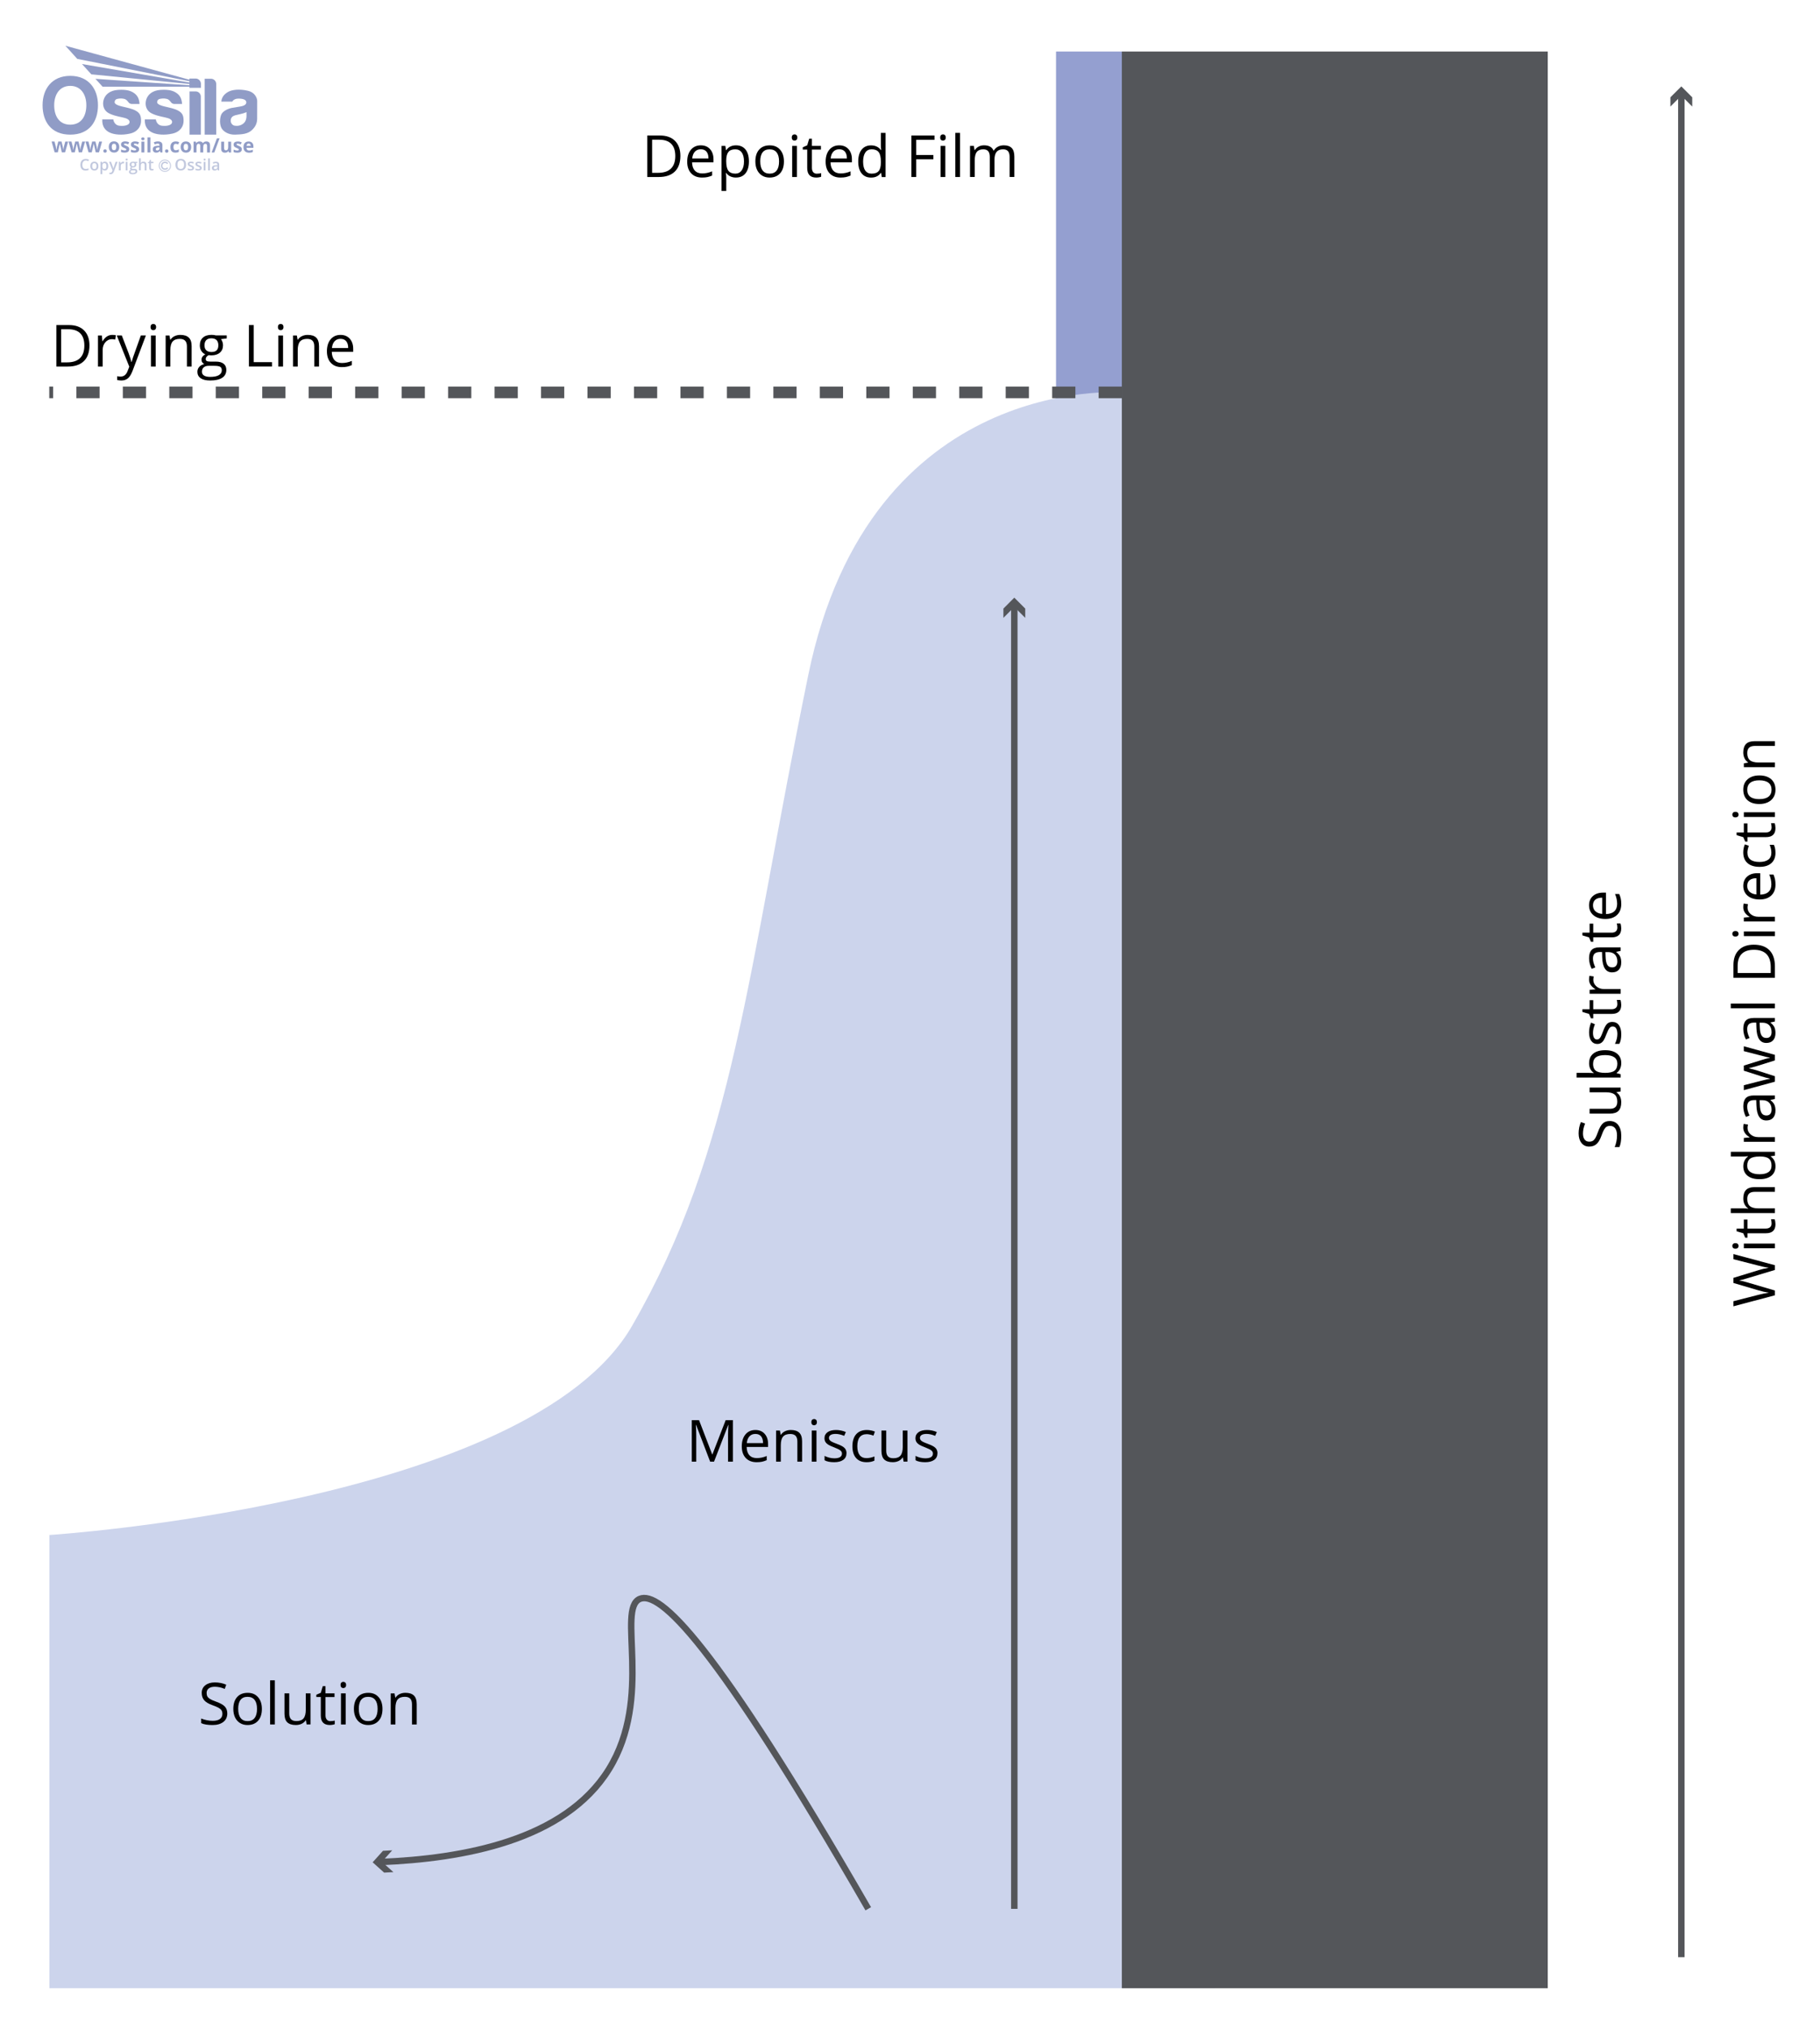
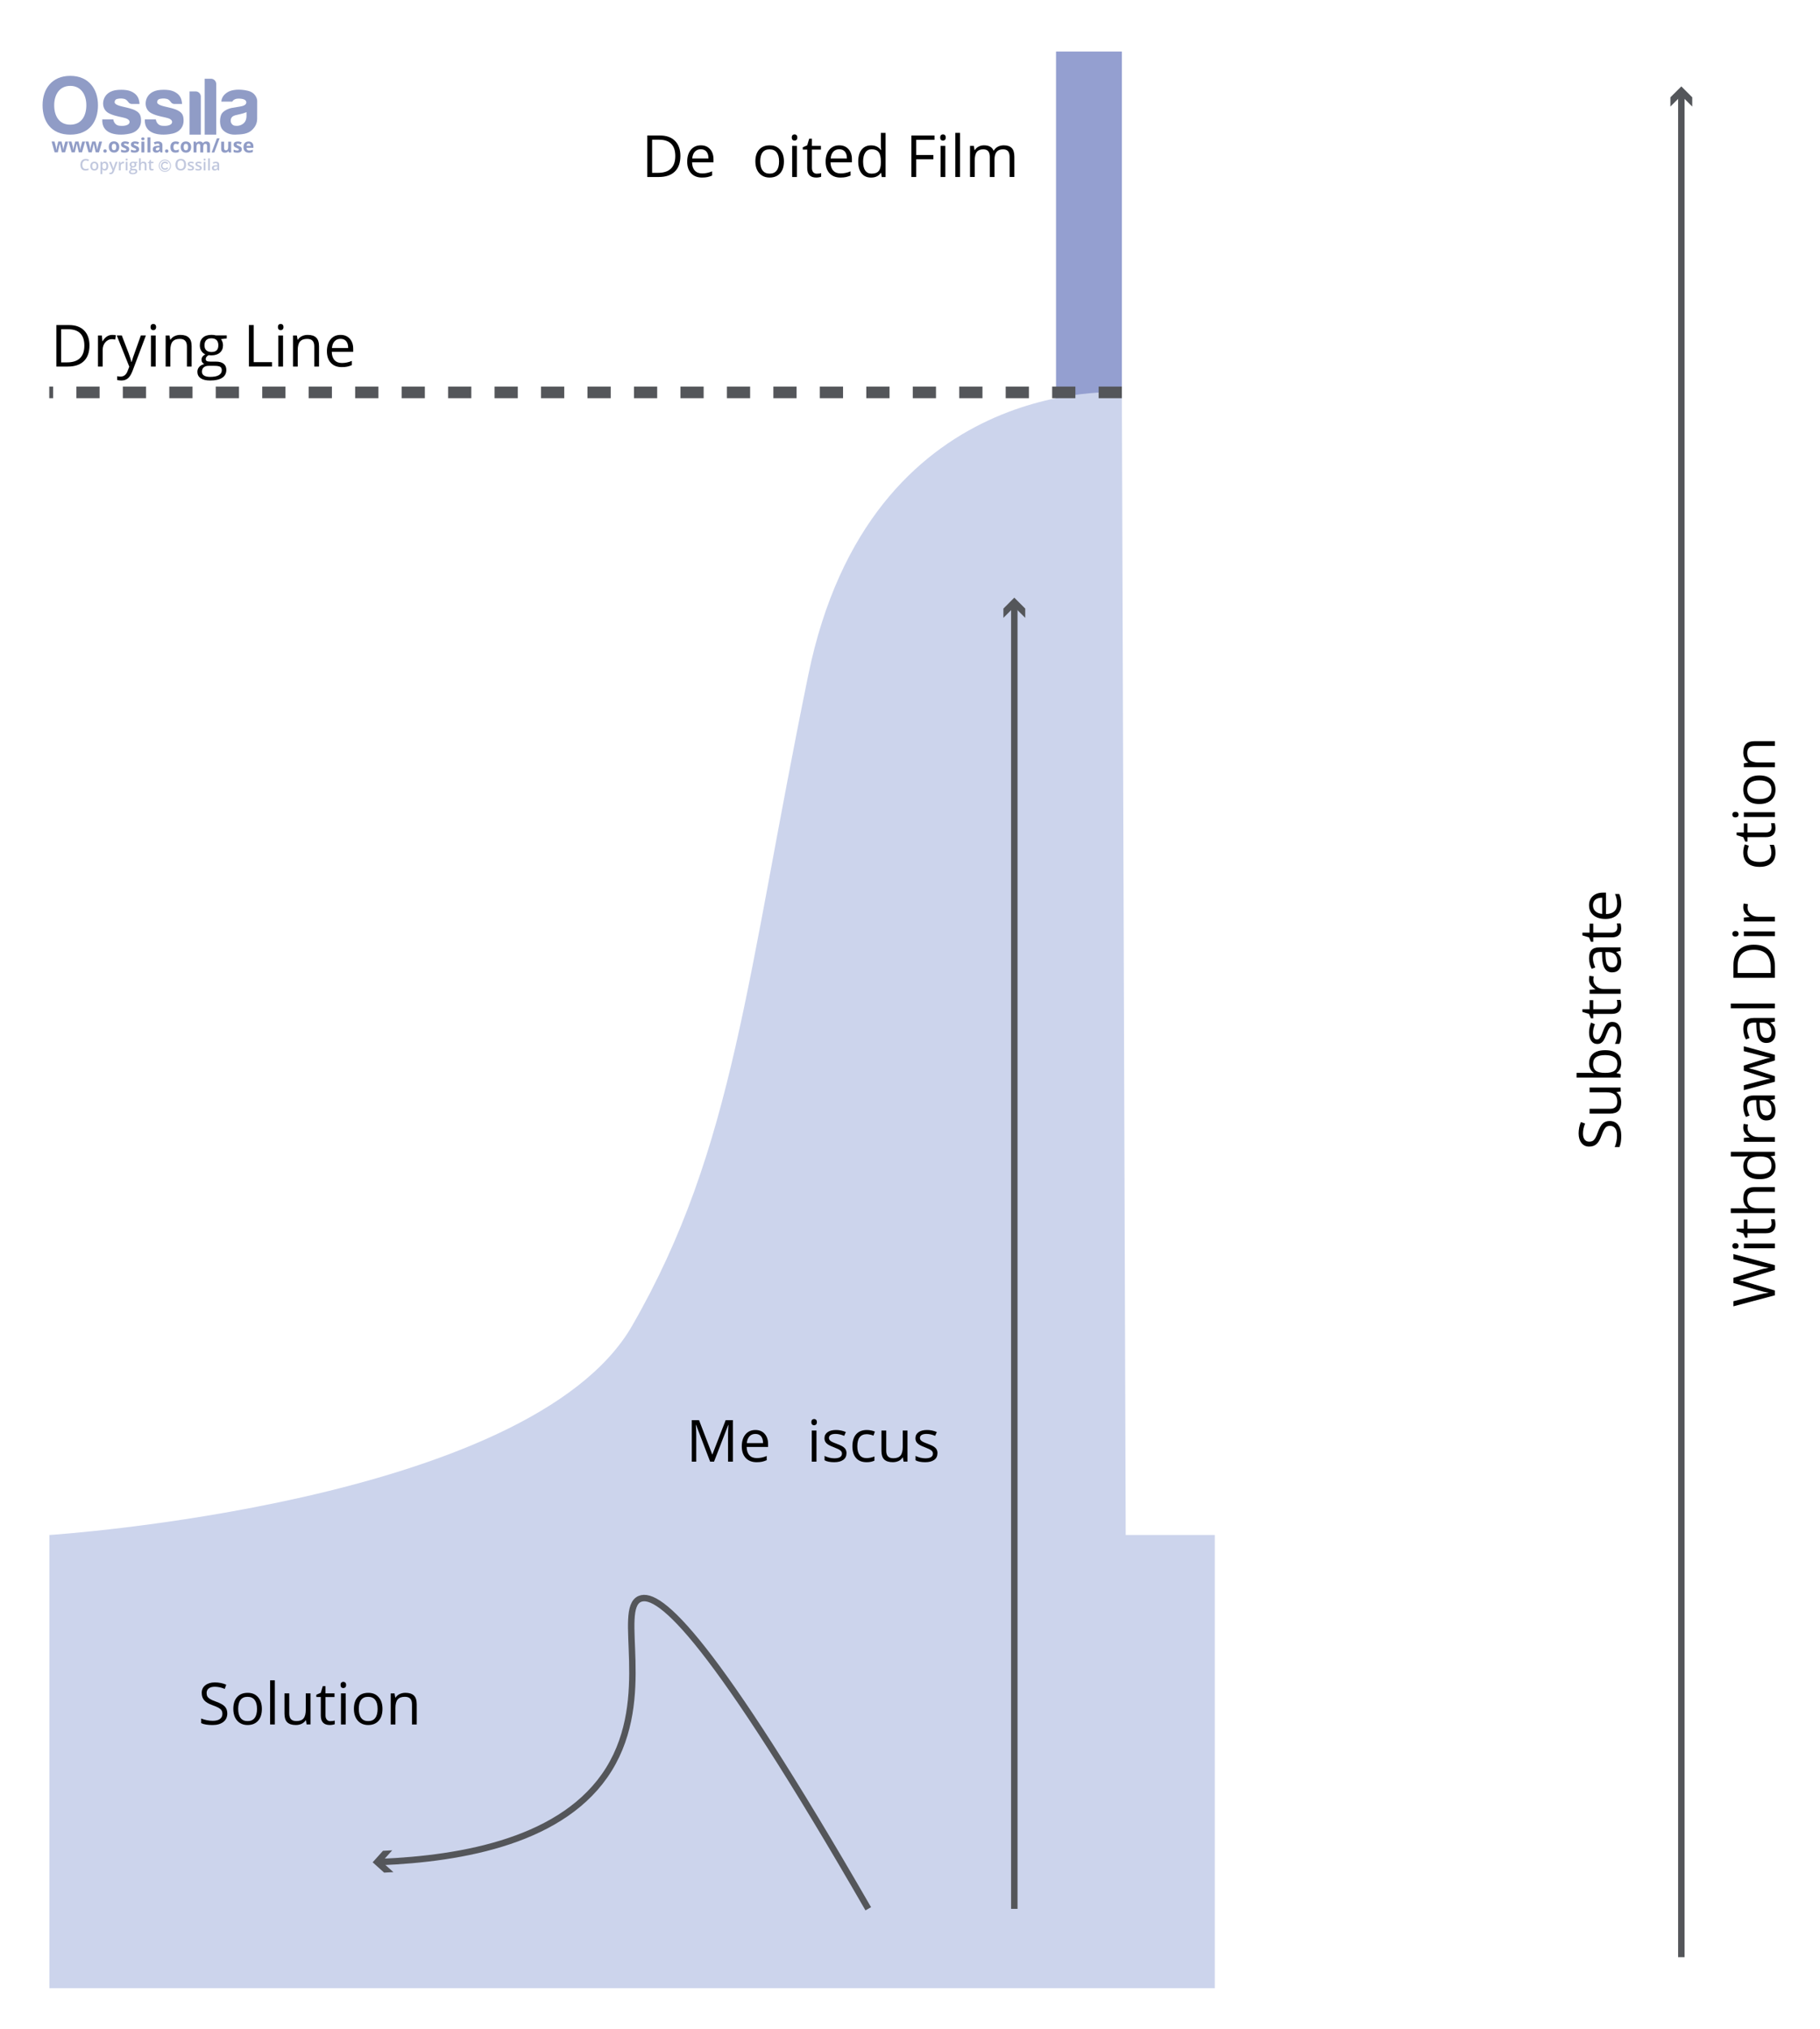
<svg xmlns="http://www.w3.org/2000/svg" viewBox="0 0 848 945">
  <defs>
    <style>
      .cls-1 {
        stroke: #c1c8de;
        stroke-width: .4px;
      }

      .cls-1, .cls-2, .cls-3 {
        fill: none;
      }

      .cls-4 {
        clip-path: url(#clippath-2);
      }

      .cls-5, .cls-2, .cls-6, .cls-7, .cls-8, .cls-9, .cls-10 {
        stroke-width: 0px;
      }

      .cls-6 {
        fill: #949fd0;
      }

      .cls-7 {
        fill: #54565a;
      }

      .cls-3 {
        stroke: #54565a;
        stroke-miterlimit: 10;
        stroke-width: 3px;
      }

      .cls-11 {
        clip-path: url(#clippath-1);
      }

      .cls-8 {
        fill: #ccd4ec;
      }

      .cls-12 {
        clip-path: url(#clippath);
      }

      .cls-9 {
        fill: #c1c8de;
      }

      .cls-10 {
        fill: #909cc6;
      }
    </style>
    <clipPath id="clippath">
      <rect height="59.84" width="100" y="21.3" x="19.83" class="cls-2" />
    </clipPath>
    <clipPath id="clippath-1">
-       <path d="m35.99,27.42l52.26,10.41v.6l-50.05-8.61,4.36,4.8,45.69,4.5v.59c-14.65-1.01-29.14-1.99-43.79-3l3.35,3.68c13.52,0,26.92,0,40.44,0v.51h5.38v-1.79c0-1.39-1.11-2.53-2.47-2.53h-2.91v.56l-57.79-15.84,5.53,6.12Z" class="cls-2" />
-     </clipPath>
+       </clipPath>
    <clipPath id="clippath-2">
      <rect height="59.84" width="100" y="21.3" x="19.83" class="cls-2" />
    </clipPath>
  </defs>
  <g data-name="Layer 7" id="Layer_7">
    <g>
      <g class="cls-12">
        <circle r="2.65" cy="77.18" cx="76.82" class="cls-1" />
        <path d="m77.69,75.45c-.27-.13-.54-.19-.83-.19-.34,0-.65.09-.95.26-.29.17-.52.4-.67.69-.16.28-.24.61-.24.97,0,.57.17,1.03.52,1.39s.79.54,1.33.54c.29,0,.55-.05.78-.15s.47-.29.73-.55l-.45-.49c-.19.2-.37.34-.53.41-.16.08-.33.11-.53.11-.23,0-.43-.05-.61-.16-.19-.11-.33-.26-.43-.45s-.15-.41-.15-.65c0-.35.11-.65.34-.89.23-.24.51-.36.84-.36.39,0,.75.18,1.06.53l.46-.47c-.19-.24-.42-.42-.69-.55" class="cls-9" />
        <path d="m114.84,54.26c0,.67-.19,2.26-1.42,3.25-1.23.99-2.6,1.23-3.94,1.05-1.33-.17-2.02-1.36-1.98-2.43.04-1.06.5-1.99,2.13-2.44,1.63-.44,3.51-.67,5.22-1.46v2.02Zm.5-12.02c-3.99-.91-7.2-.39-8.8.43s-3.27,2.3-3.42,4.67h5.11s.57-1.37,2.75-1.41c2.18-.04,3.52.47,3.75,1.44.23.97-.58,1.72-1.92,2.05-1.33.33-3.46.56-4.95.87-1.49.31-4.18,1.43-4.84,3.23-.66,1.8-.68,4.24.06,5.9.74,1.66,3.19,3.39,6.44,3.29,3.25-.1,5.86-.31,7.78-2.05,1.92-1.74,2.52-3.56,2.52-5.44s.02-7.6.02-8.24-.5-3.83-4.49-4.74" class="cls-10" />
      </g>
      <g class="cls-11">
        <rect height="19.6" width="63.17" y="21.3" x="30.46" class="cls-10" />
      </g>
      <g class="cls-4">
        <path d="m98.28,36.67h-2.91v26.04h5.38v-23.57c0-1.36-1.11-2.47-2.47-2.47" class="cls-10" />
        <path d="m91.15,42.57h-2.84v20.14h5.26v-17.72c0-1.33-1.09-2.42-2.42-2.42" class="cls-10" />
        <path d="m83.27,51.67c-1.82-1.1-4.06-1.45-6.73-2.11-2.67-.66-3.31-1.34-3.32-1.98,0-.64.37-1.3,1.13-1.49.76-.19,1.99-.35,3.27-.06,1.28.29,1.94,1.53,2.26,1.84.31.31.88.54,1.27.54h3.68c-.13-2.19-.81-3.8-2.4-4.96-1.59-1.16-3.54-1.82-7.53-1.59-3.99.23-6.11,2.28-6.79,4.62-.68,2.34.04,4.74,1.92,5.96,1.88,1.22,4.99,1.84,6.89,2.24,1.9.41,3.37,1,3.27,2.26-.1,1.27-2.23,1.93-4.78,1.61-2.54-.32-2.8-2.93-2.8-2.93h-5.13c-.17,3.35,1.43,5.17,3.5,6.13,2.07.97,5.61,1.32,9.36.48,3.75-.83,5.19-3.5,5.2-5.86.02-2.36-.46-3.62-2.28-4.72" class="cls-10" />
        <path d="m63.45,51.67c-1.82-1.1-4.06-1.45-6.73-2.11-2.67-.66-3.31-1.34-3.32-1.98,0-.64.37-1.3,1.13-1.49.76-.19,1.99-.35,3.27-.06,1.28.29,1.94,1.53,2.26,1.84.31.31.88.54,1.27.54h3.68c-.13-2.19-.81-3.8-2.4-4.96-1.59-1.16-3.54-1.82-7.53-1.59-3.99.23-6.11,2.28-6.79,4.62-.68,2.34.04,4.74,1.92,5.96,1.88,1.22,4.99,1.84,6.89,2.24,1.9.41,3.37,1,3.27,2.26-.1,1.27-2.23,1.93-4.78,1.61-2.54-.32-2.8-2.93-2.8-2.93h-5.13c-.17,3.35,1.43,5.17,3.5,6.13,2.07.97,5.61,1.32,9.36.48,3.75-.83,5.19-3.5,5.2-5.86.02-2.36-.46-3.62-2.28-4.72" class="cls-10" />
        <path d="m32.73,58.07c-5.19,0-7.48-4.06-7.48-9.05s2.52-9.02,7.49-9.02,7.49,4.04,7.49,9.02-2.31,9.05-7.5,9.05m.01-22.74c-8.56,0-12.91,6.12-12.91,13.67s3.94,13.71,12.89,13.71,12.93-6.16,12.93-13.71-4.35-13.67-12.91-13.67" class="cls-10" />
        <path d="m117.03,71.05c.27-.06.53-.15.77-.27v-1.06c-.29.14-.58.24-.85.3-.27.06-.56.09-.86.09-.39,0-.69-.11-.91-.33-.22-.22-.33-.52-.35-.92h3.25v-.67c0-.72-.2-1.28-.6-1.68-.4-.41-.95-.61-1.66-.61s-1.33.23-1.75.69c-.42.46-.63,1.11-.63,1.96s.23,1.46.69,1.9c.46.45,1.09.67,1.9.67.39,0,.73-.03,1-.09m-.5-3.88c.17.19.26.45.27.79h-1.93c.02-.34.12-.6.28-.79.17-.18.39-.28.69-.28s.52.09.69.28m-3.98,1.74c-.09-.18-.22-.34-.41-.48-.18-.14-.47-.29-.87-.45-.44-.18-.73-.31-.86-.4-.13-.09-.2-.2-.2-.32,0-.22.2-.33.61-.33.23,0,.45.04.67.1.22.07.46.16.71.27l.41-.99c-.57-.26-1.16-.4-1.77-.4s-1.13.12-1.48.37c-.35.25-.52.59-.52,1.04,0,.26.04.48.12.66.08.18.21.34.4.48.18.14.47.29.85.45.27.11.49.21.65.3.16.09.28.16.34.23.07.07.1.16.1.26,0,.29-.25.43-.75.43-.24,0-.53-.04-.85-.12s-.61-.18-.86-.3v1.14c.23.1.47.17.73.22s.57.07.94.07c.72,0,1.25-.14,1.61-.41.36-.27.54-.66.54-1.18,0-.25-.04-.46-.13-.65m-4.83,2.14v-5.04h-1.38v2.37c0,.6-.09,1.02-.26,1.28-.17.26-.45.39-.83.39-.28,0-.49-.09-.62-.27-.13-.18-.19-.45-.19-.82v-2.95h-1.38v3.29c0,.6.15,1.05.45,1.37.3.32.75.48,1.34.48.35,0,.65-.06.92-.19.27-.13.48-.31.63-.54h.07l.18.64h1.06Zm-6.64-6.59l-2.46,6.59h1.25l2.46-6.59h-1.25Zm-6.35,4.06c0-.52.08-.91.25-1.15.17-.24.42-.36.76-.36.26,0,.45.09.57.27.12.18.18.46.18.82v2.95h1.38v-3.29c0-.65-.15-1.12-.44-1.41-.29-.29-.73-.44-1.3-.44-.33,0-.63.06-.89.19-.26.13-.46.31-.6.55h-.12c-.27-.49-.78-.74-1.53-.74-.33,0-.62.07-.88.2-.26.13-.45.31-.59.54h-.08l-.19-.65h-1.05v5.04h1.37v-2.37c0-.59.08-1.02.24-1.28.16-.26.41-.39.77-.39.26,0,.45.09.57.27.12.18.18.46.18.82v2.95h1.38v-2.53Zm-5.94-1.38c-.2-.39-.48-.7-.85-.91-.37-.21-.8-.32-1.28-.32-.78,0-1.38.23-1.81.69-.43.46-.65,1.1-.65,1.92,0,.53.1.99.3,1.39.2.4.48.7.85.91.37.21.8.32,1.28.32.77,0,1.38-.23,1.81-.69s.65-1.11.65-1.93c0-.53-.1-.99-.3-1.38m-2.95.26c.16-.25.43-.37.79-.37s.64.12.8.37c.16.25.24.62.24,1.12s-.08.88-.24,1.13c-.16.25-.43.38-.79.38s-.64-.13-.8-.38c-.16-.26-.25-.63-.25-1.13s.08-.88.24-1.13m-3.18,3.66c.23-.05.45-.15.67-.29v-1.18c-.23.15-.45.26-.68.33-.23.07-.47.11-.74.11-.72,0-1.07-.49-1.07-1.48s.36-1.52,1.07-1.52c.19,0,.37.03.56.08.19.06.39.13.6.21l.41-1.06c-.46-.23-.99-.34-1.57-.34-.8,0-1.41.23-1.84.68-.43.45-.64,1.11-.64,1.96,0,1.72.78,2.58,2.35,2.58.35,0,.63-.03.86-.08m-5.52-.09c.14.13.33.2.59.2s.44-.07.58-.2c.14-.14.21-.32.21-.56s-.07-.44-.21-.57c-.14-.13-.33-.2-.58-.2s-.45.06-.59.19c-.14.13-.2.32-.2.57s.07.43.21.57m-2.79-1.84c0,.3-.1.55-.29.73-.19.18-.45.27-.76.27-.45,0-.67-.19-.67-.58,0-.27.1-.47.29-.6.2-.13.49-.2.89-.22l.53-.02v.41Zm1.37,1.92v-3.36c0-.6-.18-1.05-.54-1.34-.36-.29-.88-.44-1.56-.44s-1.35.15-1.93.46l.46.93c.54-.24,1.02-.37,1.42-.37.52,0,.78.26.78.77v.22l-.87.03c-.76.03-1.32.17-1.69.42-.37.25-.56.65-.56,1.18s.14.91.42,1.18c.28.28.66.41,1.14.41.39,0,.71-.06.96-.17.25-.11.48-.32.72-.61h.04l.27.69h.96Zm-5.6-7.02h-1.38v7.02h1.38v-7.02Zm-2.81,1.98h-1.38v5.04h1.38v-5.04Zm-.69-.63c.25,0,.44-.06.56-.18.13-.12.19-.29.19-.5,0-.45-.25-.67-.75-.67s-.75.22-.75.67.25.68.75.68m-1.89,3.53c-.09-.18-.22-.34-.41-.48-.18-.14-.47-.29-.87-.45-.44-.18-.73-.31-.86-.4-.13-.09-.2-.2-.2-.32,0-.22.2-.33.61-.33.23,0,.45.04.67.1.22.07.46.16.71.27l.42-.99c-.57-.26-1.17-.4-1.77-.4-.64,0-1.13.12-1.48.37-.35.25-.52.59-.52,1.04,0,.26.04.48.12.66.08.18.21.34.4.48.18.14.47.29.85.45.27.11.49.21.65.3.16.09.28.16.34.23.07.07.1.16.1.26,0,.29-.25.43-.75.43-.24,0-.53-.04-.85-.12-.32-.08-.61-.18-.86-.3v1.14c.23.1.47.17.73.22s.57.07.94.07c.72,0,1.25-.14,1.61-.41.36-.27.54-.66.54-1.18,0-.25-.04-.46-.13-.65m-4.59,0c-.09-.18-.22-.34-.41-.48-.18-.14-.47-.29-.87-.45-.44-.18-.73-.31-.86-.4-.13-.09-.2-.2-.2-.32,0-.22.2-.33.61-.33.23,0,.45.04.67.1.22.07.46.16.71.27l.41-.99c-.57-.26-1.17-.4-1.77-.4-.64,0-1.13.12-1.48.37-.35.25-.52.59-.52,1.04,0,.26.04.48.12.66.08.18.22.34.4.48.18.14.47.29.86.45.27.11.49.21.65.3.16.09.28.16.34.23.07.07.1.16.1.26,0,.29-.25.43-.75.43-.24,0-.53-.04-.85-.12-.32-.08-.61-.18-.86-.3v1.14c.23.1.47.17.73.22.26.05.57.07.94.07.72,0,1.25-.14,1.61-.41.36-.27.54-.66.54-1.18,0-.25-.04-.46-.13-.65m-4.82-1.77c-.2-.39-.48-.7-.85-.91-.37-.21-.8-.32-1.28-.32-.78,0-1.38.23-1.81.69-.43.46-.64,1.1-.64,1.92,0,.53.1.99.3,1.39s.48.7.85.91c.37.21.8.32,1.28.32.77,0,1.38-.23,1.81-.69.43-.46.65-1.11.65-1.93,0-.53-.1-.99-.3-1.38m-2.95.26c.16-.25.43-.37.79-.37s.64.12.8.37c.16.25.24.62.24,1.12s-.08.88-.24,1.13c-.16.25-.42.38-.79.38s-.64-.13-.8-.38c-.16-.26-.25-.63-.25-1.13s.08-.88.24-1.13m-3.95,3.58c.14.13.33.2.59.2s.44-.07.58-.2c.14-.14.21-.32.21-.56s-.07-.44-.21-.57c-.14-.13-.33-.2-.58-.2s-.46.06-.59.19c-.14.13-.2.32-.2.57s.07.43.21.57m-2.27.08l1.45-5.04h-1.35l-.6,2.23c-.03.13-.08.39-.15.76-.07.38-.12.67-.14.89h-.03c0-.08-.01-.2-.03-.34-.02-.14-.04-.28-.07-.43s-.05-.28-.07-.41c-.03-.13-.04-.23-.06-.29l-.59-2.42h-1.52l-.62,2.42-.07.38c-.09.5-.15.86-.16,1.09h-.03c-.1-.7-.19-1.26-.28-1.66l-.58-2.23h-1.37l1.43,5.04h1.48l.92-3.99h.03l.52,2.23.39,1.76h1.5Zm-7.9,0l1.45-5.04h-1.35l-.6,2.23c-.03.13-.08.39-.15.76-.07.38-.12.67-.14.89h-.03c0-.08-.01-.2-.03-.34-.02-.14-.04-.28-.07-.43s-.05-.28-.07-.41c-.03-.13-.04-.23-.06-.29l-.59-2.42h-1.52l-.62,2.42-.07.38c-.09.5-.15.86-.16,1.09h-.03c-.1-.7-.19-1.26-.28-1.66l-.58-2.23h-1.37l1.43,5.04h1.48l.92-3.99h.03l.52,2.23.39,1.76h1.5Zm-7.9,0l1.45-5.04h-1.35l-.6,2.23c-.03.13-.08.39-.15.76-.07.38-.12.67-.14.89h-.03c0-.08-.01-.2-.03-.34-.02-.14-.04-.28-.07-.43-.02-.15-.05-.28-.07-.41-.03-.13-.04-.23-.06-.29l-.59-2.42h-1.52l-.62,2.42-.07.38c-.09.5-.15.86-.16,1.09h-.03c-.1-.7-.19-1.26-.28-1.66l-.58-2.23h-1.37l1.43,5.04h1.48l.92-3.99h.03l.52,2.23.39,1.76h1.5Z" class="cls-10" />
        <path d="m99.78,78.65c-.11-.1-.16-.24-.16-.41,0-.24.09-.43.27-.55.18-.12.47-.19.87-.2l.51-.02v.35c0,.31-.09.55-.28.72-.19.17-.43.26-.74.26-.21,0-.37-.05-.48-.15m2.35.72v-2.69c0-.47-.13-.82-.39-1.04s-.64-.33-1.15-.33c-.23,0-.47.03-.73.09-.26.06-.49.14-.71.26l.27.61c.17-.08.35-.15.54-.21s.38-.09.59-.09c.25,0,.43.06.55.19.12.13.18.32.18.57v.21l-.69.02c-.63.02-1.09.13-1.4.34-.3.21-.46.52-.46.93,0,.39.11.69.33.9s.53.32.92.32c.3,0,.56-.04.75-.13.19-.09.39-.25.58-.5h.03l.17.56h.61Zm-4.32-5.61h-.85v5.61h.85v-5.61Zm-2.83.91c.08.08.2.12.36.12s.27-.04.35-.12c.08-.08.12-.2.12-.34,0-.15-.04-.27-.12-.35-.08-.08-.2-.12-.35-.12s-.27.04-.36.12c-.08.08-.12.2-.12.35s.04.26.12.34m.77.72h-.85v3.99h.85v-3.99Zm-1.87,2.36c-.07-.14-.18-.26-.33-.37-.15-.11-.39-.22-.72-.35-.39-.15-.65-.27-.76-.36-.12-.09-.18-.19-.18-.32,0-.25.22-.38.67-.38.29,0,.66.09,1.09.27l.27-.64c-.42-.19-.86-.29-1.33-.29s-.85.09-1.12.28c-.28.19-.41.45-.41.8,0,.28.08.52.24.69.16.18.47.36.93.53.24.09.42.17.55.25.13.07.23.14.29.21.06.07.09.15.09.25,0,.32-.26.47-.78.47-.4,0-.84-.11-1.31-.32v.73c.32.16.75.24,1.28.24s.94-.1,1.22-.31c.28-.21.43-.51.43-.9,0-.19-.04-.36-.11-.5m-3.6,0c-.07-.14-.18-.26-.33-.37-.15-.11-.39-.22-.72-.35-.39-.15-.65-.27-.76-.36-.12-.09-.18-.19-.18-.32,0-.25.22-.38.67-.38.29,0,.66.09,1.09.27l.27-.64c-.42-.19-.86-.29-1.33-.29s-.85.09-1.12.28c-.27.19-.41.45-.41.8,0,.28.08.52.24.69.16.18.47.36.93.53.24.09.42.17.55.25.13.07.23.14.29.21.06.07.09.15.09.25,0,.32-.26.47-.78.47-.4,0-.84-.11-1.31-.32v.73c.32.16.75.24,1.28.24s.94-.1,1.22-.31c.28-.21.43-.51.43-.9,0-.19-.04-.36-.11-.5m-7.25-2.48c.26-.33.65-.5,1.17-.5s.9.17,1.16.5c.26.33.39.83.39,1.47s-.13,1.15-.39,1.48c-.26.33-.65.5-1.16.5s-.9-.17-1.16-.5c-.26-.34-.39-.83-.39-1.48s.13-1.14.4-1.47m2.99-.53c-.43-.47-1.03-.71-1.82-.71s-1.41.23-1.84.7c-.43.47-.64,1.14-.64,2.01s.21,1.54.64,2.01c.43.47,1.04.71,1.83.71s1.4-.24,1.82-.72c.43-.48.64-1.14.64-2s-.21-1.53-.64-2m-15.55,3.89c-.1-.1-.15-.25-.15-.45v-2.14h1.14v-.64h-1.14v-.89h-.52l-.29.84-.58.31v.38h.54v2.15c0,.85.4,1.27,1.21,1.27.16,0,.31-.01.46-.04.15-.03.27-.06.36-.1v-.64c-.21.07-.41.1-.62.1-.17,0-.3-.05-.4-.15m-2.26-1.84c0-.97-.48-1.46-1.45-1.46-.27,0-.51.05-.72.16-.21.11-.37.26-.48.45h-.05c.03-.26.04-.5.04-.73v-1.43h-.85v5.61h.85v-1.98c0-.5.08-.86.25-1.07s.43-.32.79-.32c.27,0,.47.08.59.23.12.15.19.38.19.69v2.45h.85v-2.6Zm-6.83-.71c.13-.14.31-.21.56-.21s.43.07.55.21c.12.14.18.34.18.6,0,.52-.25.79-.74.79-.24,0-.42-.07-.55-.2-.13-.13-.19-.33-.19-.58,0-.27.06-.47.19-.61m-.34,3.47c.14-.11.34-.17.58-.17h.64c.34,0,.57.04.69.11.12.07.19.2.19.37,0,.22-.11.39-.34.53-.23.13-.57.2-1.03.2-.3,0-.53-.05-.69-.15-.17-.1-.25-.24-.25-.42,0-.19.07-.35.21-.46m1.54-4.15c-.06-.02-.16-.03-.28-.05-.12-.02-.24-.02-.35-.02-.51,0-.89.12-1.17.36-.27.24-.41.57-.41,1.01,0,.27.06.5.19.71.13.2.3.35.5.43-.17.1-.29.2-.37.31-.08.1-.13.23-.13.38,0,.12.04.23.11.34.07.11.17.18.28.23-.28.06-.5.18-.65.35-.16.17-.23.37-.23.62,0,.36.14.63.43.82.29.19.7.29,1.24.29.7,0,1.24-.12,1.62-.37s.56-.59.56-1.05c0-.35-.11-.62-.34-.81-.23-.19-.56-.28-1-.28h-.7c-.23,0-.39-.02-.47-.07-.09-.05-.13-.11-.13-.21,0-.15.09-.28.27-.4.1.02.22.03.35.03.5,0,.89-.12,1.17-.35.28-.24.43-.56.43-.97,0-.14-.02-.27-.06-.39-.04-.12-.09-.23-.16-.31l.68-.13v-.46h-1.38Zm-3.97-.72c.08.08.2.12.36.12s.26-.04.35-.12c.08-.08.13-.2.13-.34,0-.15-.04-.27-.13-.35-.08-.08-.2-.12-.35-.12s-.27.04-.36.12c-.08.08-.12.2-.12.35s.04.26.12.34m.77.72h-.85v3.99h.85v-3.99Zm-2.7.14c-.21.14-.39.33-.52.57h-.04l-.11-.7h-.66v3.99h.85v-2.09c0-.35.11-.64.32-.86.21-.22.49-.33.83-.33.13,0,.25.01.37.04l.08-.79c-.11-.02-.25-.04-.42-.04-.25,0-.47.07-.69.21m-4.3,3.85l-.15.38c-.17.47-.45.71-.86.71-.16,0-.31-.01-.44-.04v.67c.18.04.36.06.55.06.72,0,1.24-.42,1.55-1.25l1.71-4.52h-.92c-.55,1.6-.86,2.5-.92,2.69-.06.19-.1.35-.12.48h-.03c-.04-.28-.12-.59-.25-.91l-.81-2.26h-.92l1.6,3.99Zm-3.09-3.03c.16.23.24.57.24,1.02s-.08.79-.24,1.03-.39.36-.68.36c-.35,0-.6-.11-.75-.33-.15-.22-.23-.57-.23-1.06v-.13c0-.43.08-.75.23-.95.16-.2.4-.3.74-.3.31,0,.54.11.69.34m.68,2.55c.28-.37.42-.87.42-1.53s-.14-1.16-.42-1.52c-.28-.36-.67-.54-1.16-.54-.53,0-.93.2-1.19.61h-.04c-.06-.28-.1-.46-.12-.53h-.69v5.77h.85v-1.63c0-.07-.02-.28-.05-.61h.05c.28.36.67.55,1.18.55s.89-.18,1.17-.55m-6.83-2.54c.16-.24.42-.35.77-.35.68,0,1.02.46,1.02,1.37s-.34,1.38-1.01,1.38-1.02-.46-1.02-1.38c0-.44.08-.78.24-1.01m2.16-.49c-.34-.37-.79-.56-1.37-.56s-1.07.18-1.4.54c-.33.36-.5.87-.5,1.52,0,.42.08.78.23,1.1.15.32.37.56.66.73.29.17.62.25.99.25.6,0,1.06-.18,1.4-.55s.5-.87.5-1.53-.17-1.13-.51-1.5m-4.76-1.01c.2.06.39.14.56.22l.31-.72c-.46-.23-.96-.34-1.49-.34s-.96.11-1.34.33c-.38.22-.67.53-.87.95-.2.41-.3.89-.3,1.44,0,.87.21,1.54.62,2.01.41.47,1.01.7,1.78.7.52,0,.99-.08,1.41-.24v-.74c-.23.07-.44.13-.65.17-.21.04-.43.07-.65.07-.52,0-.91-.17-1.19-.5-.27-.33-.41-.82-.41-1.47s.14-1.1.43-1.45c.28-.35.67-.53,1.17-.53.22,0,.43.03.63.1" class="cls-9" />
      </g>
    </g>
  </g>
  <g data-name="Changing Withdrawal Speed" id="Changing_Withdrawal_Speed">
    <rect height="164.16" width="30.67" y="24" x="492.04" class="cls-6" />
    <path d="m524.51,714.93l-1.8-532.18s-117.26-9.02-146.12,131.69c-28.86,140.71-34.28,220.09-82.08,303.07-47.81,82.98-271.5,97.42-271.5,97.42v211.07h543v-211.07h-41.49Z" class="cls-8" />
    <g>
      <path d="m41.68,160.88c0,3.19-.87,5.63-2.6,7.31-1.73,1.69-4.22,2.53-7.47,2.53h-5.35v-19.32h5.92c3,0,5.34.83,7,2.5s2.5,3.99,2.5,6.98Zm-2.38.08c0-2.52-.63-4.42-1.9-5.7-1.26-1.28-3.14-1.91-5.64-1.91h-3.26v15.43h2.74c2.68,0,4.69-.66,6.04-1.98,1.35-1.32,2.02-3.26,2.02-5.85Z" class="cls-5" />
      <path d="m52.26,155.98c.64,0,1.22.05,1.73.16l-.3,2.03c-.6-.13-1.13-.2-1.59-.2-1.17,0-2.17.48-3.01,1.43-.83.95-1.25,2.14-1.25,3.56v7.77h-2.19v-14.48h1.81l.25,2.68h.11c.54-.94,1.18-1.67,1.94-2.18s1.59-.77,2.5-.77Z" class="cls-5" />
      <path d="m54.4,156.24h2.35l3.17,8.26c.7,1.89,1.13,3.25,1.29,4.08h.11c.11-.45.35-1.22.72-2.31.36-1.09,1.56-4.43,3.59-10.03h2.35l-6.22,16.49c-.62,1.63-1.34,2.79-2.16,3.47-.82.68-1.83,1.02-3.03,1.02-.67,0-1.33-.08-1.98-.23v-1.76c.48.11,1.03.16,1.62.16,1.51,0,2.58-.85,3.22-2.54l.81-2.06-5.84-14.56Z" class="cls-5" />
      <path d="m70.15,152.32c0-.5.12-.87.37-1.1.25-.23.55-.35.92-.35s.66.12.91.36c.25.24.38.6.38,1.1s-.13.86-.38,1.1c-.26.24-.56.36-.91.36-.37,0-.68-.12-.92-.36-.25-.24-.37-.61-.37-1.1Zm2.38,18.41h-2.19v-14.48h2.19v14.48Z" class="cls-5" />
      <path d="m87.09,170.72v-9.37c0-1.18-.27-2.06-.81-2.64-.54-.58-1.38-.87-2.52-.87-1.52,0-2.62.41-3.33,1.23s-1.06,2.17-1.06,4.06v7.6h-2.19v-14.48h1.78l.36,1.98h.11c.45-.71,1.08-1.27,1.89-1.66.81-.39,1.71-.59,2.71-.59,1.74,0,3.06.42,3.94,1.26.88.84,1.32,2.19,1.32,4.04v9.45h-2.19Z" class="cls-5" />
      <path d="m105.64,156.24v1.39l-2.68.32c.25.31.47.71.66,1.21.19.5.29,1.06.29,1.68,0,1.42-.48,2.55-1.45,3.4s-2.3,1.27-3.99,1.27c-.43,0-.84-.04-1.22-.11-.93.49-1.4,1.11-1.4,1.86,0,.4.16.69.49.88.32.19.88.28,1.68.28h2.56c1.57,0,2.77.33,3.61.99.84.66,1.26,1.62,1.26,2.88,0,1.6-.64,2.83-1.93,3.67-1.29.84-3.16,1.26-5.63,1.26-1.89,0-3.35-.35-4.38-1.06-1.03-.7-1.54-1.7-1.54-2.99,0-.88.28-1.64.85-2.28.56-.64,1.36-1.08,2.38-1.31-.37-.17-.68-.43-.93-.78-.25-.35-.38-.76-.38-1.23,0-.53.14-.99.42-1.39.28-.4.73-.78,1.34-1.15-.75-.31-1.36-.83-1.83-1.57-.47-.74-.71-1.59-.71-2.54,0-1.59.48-2.81,1.43-3.67.95-.86,2.3-1.29,4.04-1.29.76,0,1.44.09,2.05.26h5.01Zm-11.55,16.91c0,.78.33,1.38.99,1.78s1.61.61,2.84.61c1.84,0,3.2-.28,4.09-.83.88-.55,1.33-1.3,1.33-2.24,0-.79-.24-1.33-.73-1.63-.48-.3-1.4-.46-2.73-.46h-2.63c-1,0-1.77.24-2.33.72s-.83,1.16-.83,2.05Zm1.19-12.28c0,1.01.29,1.78.86,2.3s1.37.78,2.39.78c2.14,0,3.21-1.04,3.21-3.12s-1.08-3.26-3.25-3.26c-1.03,0-1.82.28-2.38.83s-.83,1.38-.83,2.47Z" class="cls-5" />
      <path d="m115.97,170.72v-19.32h2.24v17.28h8.52v2.03h-10.77Z" class="cls-5" />
      <path d="m129.5,152.32c0-.5.12-.87.37-1.1.25-.23.55-.35.92-.35s.66.12.91.36c.25.24.38.6.38,1.1s-.13.86-.38,1.1c-.26.24-.56.36-.91.36-.37,0-.68-.12-.92-.36-.25-.24-.37-.61-.37-1.1Zm2.38,18.41h-2.19v-14.48h2.19v14.48Z" class="cls-5" />
      <path d="m146.44,170.72v-9.37c0-1.18-.27-2.06-.81-2.64-.54-.58-1.38-.87-2.52-.87-1.52,0-2.62.41-3.33,1.23s-1.06,2.17-1.06,4.06v7.6h-2.19v-14.48h1.78l.36,1.98h.11c.45-.71,1.08-1.27,1.89-1.66.81-.39,1.71-.59,2.71-.59,1.74,0,3.06.42,3.94,1.26.88.84,1.32,2.19,1.32,4.04v9.45h-2.19Z" class="cls-5" />
      <path d="m159.25,170.99c-2.14,0-3.83-.65-5.07-1.96-1.24-1.3-1.86-3.11-1.86-5.43s.58-4.19,1.72-5.56c1.15-1.37,2.69-2.06,4.63-2.06,1.81,0,3.25.6,4.31,1.79,1.06,1.19,1.59,2.77,1.59,4.72v1.39h-9.98c.04,1.7.47,2.99,1.29,3.87.81.88,1.96,1.32,3.44,1.32,1.56,0,3.1-.32,4.62-.98v1.96c-.78.33-1.51.57-2.2.72-.69.15-1.53.22-2.51.22Zm-.59-13.17c-1.16,0-2.09.38-2.78,1.14-.69.76-1.1,1.81-1.22,3.14h7.57c0-1.38-.31-2.44-.92-3.18-.62-.74-1.5-1.1-2.64-1.1Z" class="cls-5" />
    </g>
    <g>
      <path d="m317.02,72.6c0,3.19-.87,5.63-2.6,7.31-1.73,1.69-4.22,2.53-7.47,2.53h-5.35v-19.32h5.92c3,0,5.34.83,7,2.5s2.5,3.99,2.5,6.98Zm-2.38.08c0-2.52-.63-4.42-1.9-5.7-1.26-1.28-3.14-1.91-5.64-1.91h-3.26v15.43h2.74c2.68,0,4.69-.66,6.04-1.98,1.35-1.32,2.02-3.26,2.02-5.85Z" class="cls-5" />
      <path d="m327.12,82.7c-2.14,0-3.83-.65-5.07-1.96-1.24-1.3-1.86-3.11-1.86-5.43s.58-4.19,1.72-5.56c1.15-1.37,2.69-2.06,4.63-2.06,1.81,0,3.25.6,4.31,1.79,1.06,1.19,1.59,2.77,1.59,4.72v1.39h-9.98c.04,1.7.47,2.99,1.29,3.87.81.88,1.96,1.32,3.44,1.32,1.56,0,3.1-.32,4.62-.98v1.96c-.78.33-1.51.57-2.2.72-.69.15-1.53.22-2.51.22Zm-.59-13.17c-1.16,0-2.09.38-2.78,1.14-.69.76-1.1,1.81-1.22,3.14h7.57c0-1.38-.31-2.44-.92-3.18-.62-.74-1.5-1.1-2.64-1.1Z" class="cls-5" />
-       <path d="m342.92,82.7c-.94,0-1.8-.17-2.58-.52-.78-.35-1.43-.88-1.96-1.61h-.16c.11.85.16,1.65.16,2.41v5.96h-2.19v-20.98h1.78l.3,1.98h.11c.56-.79,1.22-1.37,1.97-1.72s1.61-.53,2.58-.53c1.92,0,3.4.66,4.45,1.97,1.04,1.31,1.57,3.15,1.57,5.52s-.53,4.23-1.59,5.54c-1.06,1.32-2.54,1.97-4.42,1.97Zm-.32-13.15c-1.48,0-2.55.41-3.21,1.23-.66.82-1,2.12-1.02,3.91v.49c0,2.04.34,3.49,1.02,4.37.68.88,1.77,1.32,3.26,1.32,1.25,0,2.23-.51,2.94-1.52.71-1.01,1.06-2.41,1.06-4.19s-.36-3.19-1.06-4.16c-.71-.97-1.71-1.45-2.99-1.45Z" class="cls-5" />
      <path d="m365.26,75.18c0,2.36-.59,4.21-1.78,5.53-1.19,1.33-2.83,1.99-4.93,1.99-1.29,0-2.44-.3-3.45-.91-1-.61-1.78-1.48-2.33-2.61-.55-1.14-.82-2.47-.82-3.99,0-2.36.59-4.2,1.77-5.52,1.18-1.32,2.82-1.97,4.92-1.97s3.63.67,4.83,2.02c1.19,1.35,1.79,3.17,1.79,5.47Zm-11.03,0c0,1.85.37,3.26,1.11,4.23.74.97,1.83,1.46,3.26,1.46s2.53-.48,3.27-1.45c.75-.96,1.12-2.37,1.12-4.24s-.37-3.24-1.12-4.19c-.74-.95-1.84-1.43-3.3-1.43s-2.52.47-3.25,1.41-1.1,2.35-1.1,4.21Z" class="cls-5" />
      <path d="m368.92,64.03c0-.5.12-.87.37-1.1.25-.23.55-.35.92-.35s.66.12.91.36c.25.24.38.6.38,1.1s-.13.86-.38,1.1c-.26.24-.56.36-.91.36-.37,0-.68-.12-.92-.36-.25-.24-.37-.61-.37-1.1Zm2.38,18.41h-2.19v-14.48h2.19v14.48Z" class="cls-5" />
      <path d="m380.63,80.89c.39,0,.76-.03,1.12-.08.36-.06.65-.12.86-.18v1.68c-.24.11-.59.21-1.05.28-.46.08-.88.11-1.25.11-2.8,0-4.2-1.47-4.2-4.43v-8.61h-2.08v-1.06l2.08-.91.92-3.09h1.27v3.36h4.2v1.71h-4.2v8.52c0,.87.21,1.54.62,2.01.41.47.98.7,1.7.7Z" class="cls-5" />
      <path d="m391.62,82.7c-2.14,0-3.83-.65-5.07-1.96-1.24-1.3-1.86-3.11-1.86-5.43s.58-4.19,1.72-5.56c1.15-1.37,2.69-2.06,4.63-2.06,1.81,0,3.25.6,4.31,1.79,1.06,1.19,1.59,2.77,1.59,4.72v1.39h-9.98c.04,1.7.47,2.99,1.29,3.87.81.88,1.96,1.32,3.44,1.32,1.56,0,3.1-.32,4.62-.98v1.96c-.78.33-1.51.57-2.2.72-.69.15-1.53.22-2.51.22Zm-.59-13.17c-1.16,0-2.09.38-2.78,1.14-.69.76-1.1,1.81-1.22,3.14h7.57c0-1.38-.31-2.44-.92-3.18-.62-.74-1.5-1.1-2.64-1.1Z" class="cls-5" />
      <path d="m410.55,80.5h-.12c-1.01,1.47-2.53,2.21-4.55,2.21-1.9,0-3.37-.65-4.42-1.94-1.05-1.3-1.58-3.14-1.58-5.52s.53-4.24,1.59-5.56,2.53-1.98,4.41-1.98,3.47.71,4.52,2.14h.17l-.09-1.04-.05-1.02v-5.89h2.19v20.56h-1.78l-.29-1.94Zm-4.39.37c1.5,0,2.58-.41,3.26-1.22.67-.82,1.01-2.13,1.01-3.94v-.46c0-2.05-.34-3.52-1.03-4.39-.68-.88-1.77-1.32-3.27-1.32-1.29,0-2.27.5-2.95,1.5-.68,1-1.03,2.41-1.03,4.24s.34,3.25,1.02,4.19,1.67,1.41,2.99,1.41Z" class="cls-5" />
      <path d="m426.88,82.44h-2.24v-19.32h10.77v2h-8.52v7.07h8.01v1.99h-8.01v8.26Z" class="cls-5" />
      <path d="m438.08,64.03c0-.5.12-.87.37-1.1.25-.23.55-.35.92-.35s.66.12.91.36c.25.24.38.6.38,1.1s-.13.86-.38,1.1c-.26.24-.56.36-.91.36-.37,0-.68-.12-.92-.36-.25-.24-.37-.61-.37-1.1Zm2.38,18.41h-2.19v-14.48h2.19v14.48Z" class="cls-5" />
      <path d="m447.3,82.44h-2.19v-20.56h2.19v20.56Z" class="cls-5" />
      <path d="m470.41,82.44v-9.42c0-1.15-.25-2.02-.74-2.6-.5-.58-1.26-.87-2.3-.87-1.37,0-2.37.39-3.02,1.18s-.98,1.99-.98,3.62v8.09h-2.19v-9.42c0-1.15-.25-2.02-.74-2.6-.49-.58-1.26-.87-2.31-.87-1.37,0-2.38.41-3.02,1.23-.64.82-.96,2.17-.96,4.05v7.6h-2.19v-14.48h1.78l.36,1.98h.11c.41-.7,1-1.26,1.75-1.65.75-.4,1.6-.6,2.53-.6,2.26,0,3.74.82,4.44,2.46h.11c.43-.76,1.06-1.36,1.88-1.8s1.75-.66,2.8-.66c1.64,0,2.86.42,3.68,1.26.81.84,1.22,2.19,1.22,4.04v9.45h-2.19Z" class="cls-5" />
    </g>
    <g>
      <line y2="281.79" x2="472.6" y1="889.05" x1="472.6" class="cls-3" />
      <polygon points="477.69 287.77 472.6 282.68 467.52 287.77 467.52 283.45 472.6 278.36 477.69 283.45 477.69 287.77" class="cls-7" />
    </g>
    <g>
      <path d="m330.88,680.76l-6.55-17.12h-.11c.12,1.36.18,2.97.18,4.84v12.29h-2.07v-19.32h3.38l6.12,15.93h.11l6.17-15.93h3.36v19.32h-2.25v-12.45c0-1.43.06-2.98.19-4.65h-.11l-6.61,17.1h-1.81Z" class="cls-5" />
      <path d="m352.55,681.03c-2.14,0-3.83-.65-5.07-1.96-1.24-1.3-1.86-3.11-1.86-5.43s.58-4.19,1.72-5.56c1.15-1.37,2.69-2.06,4.63-2.06,1.81,0,3.25.6,4.31,1.79,1.06,1.19,1.59,2.77,1.59,4.72v1.39h-9.98c.04,1.7.47,2.99,1.29,3.87.81.88,1.96,1.32,3.44,1.32,1.56,0,3.1-.32,4.62-.98v1.96c-.78.33-1.51.57-2.2.72-.69.15-1.53.22-2.51.22Zm-.59-13.17c-1.16,0-2.09.38-2.78,1.14-.69.76-1.1,1.81-1.22,3.14h7.57c0-1.38-.31-2.44-.92-3.18-.62-.74-1.5-1.1-2.64-1.1Z" class="cls-5" />
-       <path d="m371.52,680.76v-9.37c0-1.18-.27-2.06-.81-2.64-.54-.58-1.38-.87-2.52-.87-1.52,0-2.62.41-3.33,1.23s-1.06,2.17-1.06,4.06v7.6h-2.19v-14.48h1.78l.36,1.98h.11c.45-.71,1.08-1.27,1.89-1.66.81-.39,1.71-.59,2.71-.59,1.74,0,3.06.42,3.94,1.26.88.84,1.32,2.19,1.32,4.04v9.45h-2.19Z" class="cls-5" />
      <path d="m378.04,662.36c0-.5.12-.87.37-1.1.25-.23.55-.35.92-.35s.66.12.91.36c.25.24.38.6.38,1.1s-.13.86-.38,1.1c-.26.24-.56.36-.91.36-.37,0-.68-.12-.92-.36-.25-.24-.37-.61-.37-1.1Zm2.38,18.41h-2.19v-14.48h2.19v14.48Z" class="cls-5" />
      <path d="m394.41,676.81c0,1.35-.5,2.39-1.5,3.12s-2.42,1.1-4.23,1.1c-1.92,0-3.42-.3-4.49-.91v-2.03c.69.35,1.44.63,2.24.83.8.2,1.57.3,2.31.3,1.14,0,2.02-.18,2.64-.55.61-.36.92-.92.92-1.67,0-.56-.24-1.04-.73-1.45-.49-.4-1.44-.87-2.86-1.42-1.35-.5-2.3-.94-2.87-1.31-.57-.38-.99-.8-1.27-1.28-.28-.48-.42-1.04-.42-1.7,0-1.18.48-2.11,1.44-2.8.96-.68,2.28-1.02,3.95-1.02,1.56,0,3.08.32,4.57.95l-.78,1.78c-1.46-.6-2.77-.9-3.95-.9-1.04,0-1.82.16-2.35.49s-.79.78-.79,1.35c0,.39.1.72.3.99.2.27.52.53.96.78s1.29.6,2.54,1.07c1.72.63,2.88,1.25,3.48,1.89.6.63.9,1.43.9,2.39Z" class="cls-5" />
      <path d="m403.76,681.03c-2.1,0-3.72-.64-4.87-1.94-1.15-1.29-1.72-3.11-1.72-5.48s.58-4.29,1.75-5.61c1.17-1.32,2.83-1.98,4.99-1.98.69,0,1.39.08,2.09.23s1.24.33,1.64.53l-.67,1.86c-.48-.19-1.01-.35-1.59-.48-.57-.13-1.08-.19-1.52-.19-2.94,0-4.41,1.88-4.41,5.63,0,1.78.36,3.14,1.08,4.09.72.95,1.78,1.43,3.19,1.43,1.21,0,2.44-.26,3.71-.78v1.94c-.97.5-2.19.75-3.66.75Z" class="cls-5" />
      <path d="m412.92,666.28v9.39c0,1.18.27,2.06.81,2.64.54.58,1.38.87,2.52.87,1.52,0,2.62-.41,3.32-1.24.7-.83,1.05-2.18,1.05-4.06v-7.61h2.2v14.48h-1.81l-.32-1.94h-.12c-.45.71-1.07,1.26-1.87,1.64-.8.38-1.71.57-2.73.57-1.76,0-3.08-.42-3.96-1.25-.88-.84-1.31-2.18-1.31-4.02v-9.47h2.22Z" class="cls-5" />
      <path d="m436.8,676.81c0,1.35-.5,2.39-1.5,3.12s-2.42,1.1-4.23,1.1c-1.92,0-3.42-.3-4.49-.91v-2.03c.69.35,1.44.63,2.24.83.8.2,1.57.3,2.31.3,1.14,0,2.02-.18,2.64-.55.61-.36.92-.92.92-1.67,0-.56-.24-1.04-.73-1.45-.49-.4-1.44-.87-2.86-1.42-1.35-.5-2.3-.94-2.87-1.31-.57-.38-.99-.8-1.27-1.28-.28-.48-.42-1.04-.42-1.7,0-1.18.48-2.11,1.44-2.8.96-.68,2.28-1.02,3.95-1.02,1.56,0,3.08.32,4.57.95l-.78,1.78c-1.46-.6-2.77-.9-3.95-.9-1.04,0-1.82.16-2.35.49s-.79.78-.79,1.35c0,.39.1.72.3.99.2.27.52.53.96.78s1.29.6,2.54,1.07c1.72.63,2.88,1.25,3.48,1.89.6.63.9,1.43.9,2.39Z" class="cls-5" />
    </g>
    <g>
      <path d="m404.55,889.02c-72.17-125.22-97.3-148.23-106.44-144.32-10.96,4.69,6.41,45.84-14.43,79.38-20.62,33.17-67.87,41.61-106.62,43.17" class="cls-3" />
      <polygon points="182.75 861.79 177.94 867.14 183.3 871.95 178.98 872.18 173.63 867.37 178.44 862.02 182.75 861.79" class="cls-7" />
    </g>
    <g>
      <path d="m105.9,798.03c0,1.7-.62,3.03-1.85,3.98s-2.91,1.43-5.02,1.43c-2.29,0-4.05-.29-5.29-.88v-2.17c.79.33,1.66.6,2.59.79s1.86.29,2.77.29c1.5,0,2.62-.28,3.38-.85.76-.57,1.14-1.36,1.14-2.37,0-.67-.13-1.22-.4-1.64-.27-.43-.72-.82-1.35-1.18-.63-.36-1.59-.77-2.87-1.23-1.8-.64-3.08-1.4-3.85-2.29-.77-.88-1.16-2.03-1.16-3.45,0-1.49.56-2.67,1.68-3.55s2.6-1.32,4.44-1.32,3.69.35,5.3,1.06l-.7,1.96c-1.59-.67-3.14-1-4.65-1-1.19,0-2.12.26-2.79.76-.67.51-1,1.22-1,2.13,0,.67.12,1.22.37,1.65.24.43.66.82,1.25,1.18.59.36,1.48.75,2.69,1.18,2.03.72,3.42,1.5,4.18,2.33.76.83,1.14,1.9,1.14,3.22Z" class="cls-5" />
      <path d="m122.02,795.92c0,2.36-.59,4.21-1.78,5.53-1.19,1.33-2.83,1.99-4.93,1.99-1.29,0-2.44-.3-3.45-.91-1-.61-1.78-1.48-2.33-2.61-.55-1.14-.82-2.47-.82-3.99,0-2.36.59-4.2,1.77-5.52,1.18-1.32,2.82-1.97,4.92-1.97s3.63.67,4.83,2.02c1.19,1.35,1.79,3.17,1.79,5.47Zm-11.03,0c0,1.85.37,3.26,1.11,4.23.74.97,1.83,1.46,3.26,1.46s2.53-.48,3.27-1.45c.75-.96,1.12-2.37,1.12-4.24s-.37-3.24-1.12-4.19c-.74-.95-1.84-1.43-3.3-1.43s-2.52.47-3.25,1.41-1.1,2.35-1.1,4.21Z" class="cls-5" />
      <path d="m128.05,803.17h-2.19v-20.56h2.19v20.56Z" class="cls-5" />
      <path d="m134.77,788.69v9.39c0,1.18.27,2.06.81,2.64.54.58,1.38.87,2.52.87,1.52,0,2.62-.41,3.32-1.24.7-.83,1.05-2.18,1.05-4.06v-7.61h2.2v14.48h-1.81l-.32-1.94h-.12c-.45.71-1.07,1.26-1.87,1.64-.8.38-1.71.57-2.73.57-1.76,0-3.08-.42-3.96-1.25-.88-.84-1.31-2.18-1.31-4.02v-9.47h2.22Z" class="cls-5" />
      <path d="m153.99,801.62c.39,0,.76-.03,1.12-.08.36-.06.65-.12.86-.18v1.68c-.24.11-.59.21-1.05.28-.46.08-.88.11-1.25.11-2.8,0-4.2-1.47-4.2-4.43v-8.61h-2.08v-1.06l2.08-.91.92-3.09h1.27v3.36h4.2v1.71h-4.2v8.52c0,.87.21,1.54.62,2.01.41.47.98.7,1.7.7Z" class="cls-5" />
      <path d="m158.68,784.76c0-.5.12-.87.37-1.1.25-.23.55-.35.92-.35s.66.12.91.36c.25.24.38.6.38,1.1s-.13.86-.38,1.1c-.26.24-.56.36-.91.36-.37,0-.68-.12-.92-.36-.25-.24-.37-.61-.37-1.1Zm2.38,18.41h-2.19v-14.48h2.19v14.48Z" class="cls-5" />
      <path d="m178.21,795.92c0,2.36-.59,4.21-1.78,5.53-1.19,1.33-2.83,1.99-4.93,1.99-1.29,0-2.44-.3-3.45-.91-1-.61-1.78-1.48-2.33-2.61-.55-1.14-.82-2.47-.82-3.99,0-2.36.59-4.2,1.77-5.52,1.18-1.32,2.82-1.97,4.92-1.97s3.63.67,4.83,2.02c1.19,1.35,1.79,3.17,1.79,5.47Zm-11.03,0c0,1.85.37,3.26,1.11,4.23.74.97,1.83,1.46,3.26,1.46s2.53-.48,3.27-1.45c.75-.96,1.12-2.37,1.12-4.24s-.37-3.24-1.12-4.19c-.74-.95-1.84-1.43-3.3-1.43s-2.52.47-3.25,1.41-1.1,2.35-1.1,4.21Z" class="cls-5" />
      <path d="m191.96,803.17v-9.37c0-1.18-.27-2.06-.81-2.64-.54-.58-1.38-.87-2.52-.87-1.52,0-2.62.41-3.33,1.23s-1.06,2.17-1.06,4.06v7.6h-2.19v-14.48h1.78l.36,1.98h.11c.45-.71,1.08-1.27,1.89-1.66.81-.39,1.71-.59,2.71-.59,1.74,0,3.06.42,3.94,1.26.88.84,1.32,2.19,1.32,4.04v9.45h-2.19Z" class="cls-5" />
    </g>
-     <rect height="902" width="198.44" y="24" x="522.71" class="cls-7" />
    <g>
      <path d="m749.99,522.11c1.7,0,3.03.62,3.98,1.85s1.43,2.91,1.43,5.02c0,2.29-.3,4.05-.89,5.29h-2.17c.33-.79.6-1.66.79-2.59s.29-1.86.29-2.77c0-1.5-.28-2.62-.85-3.38-.57-.76-1.36-1.14-2.37-1.14-.67,0-1.22.13-1.64.4s-.82.72-1.18,1.35-.77,1.59-1.23,2.87c-.64,1.8-1.4,3.08-2.29,3.85-.88.77-2.03,1.16-3.45,1.16-1.49,0-2.67-.56-3.55-1.68s-1.32-2.6-1.32-4.44.35-3.69,1.06-5.3l1.96.7c-.67,1.59-1,3.14-1,4.65,0,1.19.26,2.12.77,2.79s1.22,1,2.13,1c.67,0,1.22-.12,1.65-.37s.82-.66,1.18-1.25c.36-.59.75-1.48,1.18-2.69.72-2.03,1.5-3.42,2.33-4.18s1.9-1.14,3.22-1.14Z" class="cls-5" />
      <path d="m740.65,516.43h9.39c1.18,0,2.06-.27,2.64-.81s.87-1.38.87-2.52c0-1.52-.41-2.62-1.24-3.32-.83-.7-2.18-1.05-4.06-1.05h-7.61v-2.19h14.48v1.81l-1.94.32v.12c.71.45,1.26,1.07,1.64,1.87s.57,1.71.57,2.73c0,1.76-.42,3.08-1.26,3.96s-2.18,1.31-4.02,1.31h-9.47v-2.22Z" class="cls-5" />
      <path d="m740.42,495.14c0-1.9.65-3.38,1.95-4.43,1.3-1.05,3.14-1.58,5.52-1.58s4.23.53,5.54,1.59c1.32,1.06,1.97,2.54,1.97,4.42,0,.94-.17,1.8-.52,2.58-.35.78-.88,1.43-1.61,1.96v.16l1.86.46v1.57h-20.56v-2.19h4.99c1.12,0,2.12.04,3.01.11v-.11c-1.44-1.02-2.17-2.54-2.17-4.55Zm1.84.32c0,1.5.43,2.58,1.29,3.24.86.66,2.31.99,4.34.99s3.49-.34,4.37-1.02c.88-.68,1.32-1.77,1.32-3.26,0-1.35-.49-2.35-1.47-3.01-.98-.66-2.39-.99-4.23-.99s-3.29.33-4.21.99-1.39,1.68-1.39,3.07Z" class="cls-5" />
      <path d="m751.18,475.96c1.35,0,2.39.5,3.12,1.51s1.1,2.41,1.1,4.23c0,1.92-.3,3.42-.91,4.49h-2.03c.35-.7.63-1.44.83-2.24.2-.8.3-1.57.3-2.31,0-1.15-.18-2.03-.55-2.64-.36-.62-.92-.92-1.67-.92-.56,0-1.05.24-1.45.73-.4.49-.87,1.44-1.42,2.86-.5,1.35-.94,2.31-1.31,2.87-.37.57-.8.99-1.28,1.27-.48.28-1.04.42-1.7.42-1.18,0-2.11-.48-2.79-1.44-.68-.96-1.02-2.28-1.02-3.95,0-1.56.32-3.08.95-4.57l1.78.78c-.6,1.45-.9,2.77-.9,3.95,0,1.04.16,1.82.49,2.35s.78.79,1.35.79c.39,0,.72-.1.99-.3.27-.2.53-.52.78-.96s.6-1.29,1.07-2.54c.63-1.72,1.26-2.88,1.89-3.48.63-.6,1.43-.9,2.39-.9Z" class="cls-5" />
      <path d="m753.59,467.71c0-.39-.03-.76-.09-1.12s-.12-.65-.18-.86h1.68c.11.24.21.59.28,1.05.07.46.11.88.11,1.25,0,2.8-1.48,4.2-4.43,4.2h-8.61v2.07h-1.06l-.91-2.07-3.09-.92v-1.27h3.36v-4.2h1.7v4.2h8.52c.87,0,1.54-.21,2.01-.62s.7-.98.7-1.7Z" class="cls-5" />
      <path d="m740.39,456.23c0-.64.05-1.22.16-1.73l2.03.3c-.13.6-.2,1.13-.2,1.59,0,1.17.48,2.17,1.43,3.01.95.83,2.14,1.25,3.55,1.25h7.77v2.19h-14.48v-1.81l2.68-.25v-.11c-.94-.54-1.67-1.18-2.18-1.94s-.77-1.59-.77-2.5Z" class="cls-5" />
      <path d="m755.13,442.88l-2.06.44v.11c.91.72,1.52,1.44,1.84,2.16.32.72.48,1.61.48,2.69,0,1.44-.37,2.56-1.11,3.38-.74.82-1.79,1.22-3.16,1.22-2.92,0-4.46-2.34-4.6-7.02l-.08-2.46h-.9c-1.14,0-1.98.24-2.52.73-.54.49-.81,1.27-.81,2.34,0,1.21.37,2.57,1.11,4.1l-1.68.67c-.39-.71-.69-1.49-.91-2.35-.22-.85-.33-1.7-.33-2.56,0-1.73.38-3.01,1.15-3.84.77-.83,2-1.25,3.69-1.25h9.88v1.63Zm-1.55,4.95c0-1.37-.37-2.44-1.12-3.22-.75-.78-1.8-1.17-3.14-1.17h-1.31l.09,2.19c.06,1.74.33,3,.81,3.77.48.77,1.23,1.16,2.24,1.16.79,0,1.4-.24,1.81-.72.41-.48.62-1.15.62-2.01Z" class="cls-5" />
      <path d="m753.59,432.06c0-.39-.03-.76-.09-1.12s-.12-.65-.18-.86h1.68c.11.24.21.59.28,1.05.07.46.11.88.11,1.25,0,2.8-1.48,4.2-4.43,4.2h-8.61v2.07h-1.06l-.91-2.07-3.09-.92v-1.27h3.36v-4.2h1.7v4.2h8.52c.87,0,1.54-.21,2.01-.62s.7-.98.7-1.7Z" class="cls-5" />
      <path d="m755.4,421.07c0,2.14-.65,3.83-1.96,5.07s-3.11,1.86-5.43,1.86-4.19-.58-5.56-1.72c-1.37-1.15-2.06-2.69-2.06-4.63,0-1.81.6-3.25,1.79-4.31,1.19-1.06,2.77-1.59,4.72-1.59h1.39v9.98c1.7-.04,2.99-.47,3.87-1.29.88-.81,1.32-1.96,1.32-3.44,0-1.56-.33-3.1-.98-4.62h1.96c.33.78.58,1.51.72,2.2.15.69.22,1.53.22,2.5Zm-13.17.59c0,1.16.38,2.09,1.14,2.78s1.81,1.1,3.14,1.22v-7.57c-1.38,0-2.44.31-3.18.92s-1.1,1.5-1.1,2.64Z" class="cls-5" />
    </g>
    <g>
      <line y2="43.66" x2="783.39" y1="911.57" x1="783.39" class="cls-3" />
      <polygon points="788.47 49.64 783.39 44.55 778.3 49.64 778.3 45.32 783.39 40.24 788.47 45.32 788.47 49.64" class="cls-7" />
    </g>
    <g>
      <path d="m826.99,589.26v2.22l-12.94,3.9c-.57.18-1.29.39-2.17.62s-1.4.35-1.57.36c1.16.19,2.44.5,3.82.92l12.86,3.78v2.22l-19.32,5.14v-2.38l11.93-3.05c1.67-.42,3.19-.73,4.55-.92-1.61-.24-3.19-.59-4.73-1.06l-11.75-3.46v-2.38l11.85-3.63c1.37-.42,2.91-.78,4.62-1.07-1.25-.17-2.77-.48-4.57-.95l-11.9-3.04v-2.38l19.32,5.17Z" class="cls-5" />
      <path d="m808.59,581.58c-.5,0-.87-.12-1.1-.37-.23-.25-.35-.55-.35-.92s.12-.66.36-.91.6-.38,1.1-.38.86.13,1.1.38.36.56.36.91c0,.37-.12.68-.36.92s-.61.37-1.1.37Zm18.41-2.38v2.19h-14.48v-2.19h14.48Z" class="cls-5" />
      <path d="m825.45,569.87c0-.39-.03-.76-.09-1.12s-.12-.65-.18-.86h1.68c.11.24.21.59.28,1.05.07.46.11.88.11,1.25,0,2.8-1.48,4.2-4.43,4.2h-8.61v2.07h-1.06l-.91-2.07-3.09-.92v-1.27h3.36v-4.2h1.7v4.2h8.52c.87,0,1.54-.21,2.01-.62s.7-.98.7-1.7Z" class="cls-5" />
      <path d="m826.99,555.09h-9.37c-1.18,0-2.06.27-2.64.81s-.87,1.38-.87,2.52c0,1.52.41,2.64,1.24,3.34.83.7,2.18,1.05,4.07,1.05h7.57v2.19h-20.56v-2.19h6.22c.75,0,1.37.04,1.86.11v-.13c-.7-.43-1.24-1.05-1.65-1.84-.4-.8-.6-1.71-.6-2.73,0-1.77.42-3.1,1.26-3.98.84-.89,2.18-1.33,4.01-1.33h9.45v2.19Z" class="cls-5" />
      <path d="m825.05,538.53v.12c1.47,1.01,2.21,2.53,2.21,4.55,0,1.89-.65,3.37-1.94,4.42-1.29,1.05-3.14,1.58-5.52,1.58s-4.24-.53-5.56-1.59-1.98-2.53-1.98-4.41.71-3.47,2.14-4.52v-.17l-1.04.09-1.02.05h-5.89v-2.19h20.56v1.78l-1.94.29Zm.37,4.39c0-1.5-.41-2.58-1.22-3.26-.81-.67-2.13-1.01-3.94-1.01h-.46c-2.05,0-3.52.34-4.39,1.02s-1.32,1.77-1.32,3.27c0,1.29.5,2.27,1.5,2.95,1,.68,2.41,1.02,4.23,1.02s3.25-.34,4.19-1.02,1.41-1.67,1.41-2.99Z" class="cls-5" />
      <path d="m812.25,525.2c0-.64.05-1.22.16-1.73l2.03.3c-.13.6-.2,1.13-.2,1.59,0,1.17.48,2.17,1.43,3.01.95.83,2.14,1.25,3.55,1.25h7.77v2.19h-14.48v-1.81l2.68-.25v-.11c-.94-.54-1.67-1.18-2.18-1.94s-.77-1.59-.77-2.5Z" class="cls-5" />
      <path d="m826.99,511.86l-2.06.44v.11c.91.72,1.52,1.44,1.84,2.16.32.72.48,1.61.48,2.69,0,1.44-.37,2.56-1.11,3.38-.74.82-1.79,1.22-3.16,1.22-2.92,0-4.46-2.34-4.6-7.02l-.08-2.46h-.9c-1.14,0-1.98.24-2.52.73-.54.49-.81,1.27-.81,2.34,0,1.21.37,2.57,1.11,4.1l-1.68.67c-.39-.71-.69-1.49-.91-2.35-.22-.85-.33-1.7-.33-2.56,0-1.73.38-3.01,1.15-3.84.77-.83,2-1.25,3.69-1.25h9.88v1.63Zm-1.55,4.95c0-1.37-.37-2.44-1.12-3.22-.75-.78-1.8-1.17-3.14-1.17h-1.31l.09,2.19c.06,1.74.33,3,.81,3.77.48.77,1.23,1.16,2.24,1.16.79,0,1.4-.24,1.81-.72.41-.48.62-1.15.62-2.01Z" class="cls-5" />
      <path d="m826.99,493.89l-8.5,2.66c-.52.17-1.7.48-3.54.94v.11c1.54.35,2.73.66,3.57.92l8.47,2.74v2.54l-14.48,3.95v-2.3c3.64-.93,6.41-1.64,8.31-2.13,1.9-.49,3.18-.77,3.84-.84v-.11c-.5-.1-1.15-.25-1.95-.47s-1.43-.4-1.9-.56l-8.31-2.66v-2.38l8.31-2.59c1.52-.49,2.79-.83,3.82-1v-.11c-.32-.04-.81-.13-1.47-.28-.66-.15-4.21-1.07-10.66-2.75v-2.27l14.48,4v2.6Z" class="cls-5" />
      <path d="m826.99,475.76l-2.06.44v.11c.91.72,1.52,1.44,1.84,2.16.32.72.48,1.61.48,2.69,0,1.44-.37,2.56-1.11,3.38-.74.82-1.79,1.22-3.16,1.22-2.92,0-4.46-2.34-4.6-7.02l-.08-2.46h-.9c-1.14,0-1.98.24-2.52.73-.54.49-.81,1.27-.81,2.34,0,1.21.37,2.57,1.11,4.1l-1.68.67c-.39-.71-.69-1.49-.91-2.35-.22-.85-.33-1.7-.33-2.56,0-1.73.38-3.01,1.15-3.84.77-.83,2-1.25,3.69-1.25h9.88v1.63Zm-1.55,4.95c0-1.37-.37-2.44-1.12-3.22-.75-.78-1.8-1.17-3.14-1.17h-1.31l.09,2.19c.06,1.74.33,3,.81,3.77.48.77,1.23,1.16,2.24,1.16.79,0,1.4-.24,1.81-.72.41-.48.62-1.15.62-2.01Z" class="cls-5" />
      <path d="m826.99,467.42v2.19h-20.56v-2.19h20.56Z" class="cls-5" />
      <path d="m817.15,439.99c3.19,0,5.63.87,7.31,2.6,1.69,1.73,2.53,4.22,2.53,7.47v5.35h-19.32v-5.92c0-3,.83-5.34,2.5-7s3.99-2.5,6.98-2.5Zm.08,2.38c-2.52,0-4.42.63-5.69,1.9-1.28,1.26-1.92,3.14-1.92,5.64v3.26h15.43v-2.74c0-2.68-.66-4.69-1.98-6.04-1.32-1.35-3.27-2.02-5.85-2.02Z" class="cls-5" />
      <path d="m808.59,436.2c-.5,0-.87-.12-1.1-.37-.23-.25-.35-.55-.35-.92s.12-.66.36-.91.6-.38,1.1-.38.86.13,1.1.38.36.56.36.91c0,.37-.12.68-.36.92s-.61.37-1.1.37Zm18.41-2.38v2.19h-14.48v-2.19h14.48Z" class="cls-5" />
      <path d="m812.25,422.56c0-.64.05-1.22.16-1.73l2.03.3c-.13.6-.2,1.13-.2,1.59,0,1.17.48,2.17,1.43,3.01.95.83,2.14,1.25,3.55,1.25h7.77v2.19h-14.48v-1.81l2.68-.25v-.11c-.94-.54-1.67-1.18-2.18-1.94s-.77-1.59-.77-2.5Z" class="cls-5" />
-       <path d="m827.26,412.01c0,2.14-.65,3.83-1.96,5.07s-3.11,1.86-5.43,1.86-4.19-.58-5.56-1.72c-1.37-1.15-2.06-2.69-2.06-4.63,0-1.81.6-3.25,1.79-4.31,1.19-1.06,2.77-1.59,4.72-1.59h1.39v9.98c1.7-.04,2.99-.47,3.87-1.29.88-.81,1.32-1.96,1.32-3.44,0-1.56-.33-3.1-.98-4.62h1.96c.33.78.58,1.51.72,2.2.15.69.22,1.53.22,2.5Zm-13.17.59c0,1.16.38,2.09,1.14,2.78s1.81,1.1,3.14,1.22v-7.57c-1.38,0-2.44.31-3.18.92s-1.1,1.5-1.1,2.64Z" class="cls-5" />
      <path d="m827.26,397.15c0,2.1-.64,3.72-1.94,4.87-1.29,1.15-3.12,1.72-5.48,1.72s-4.29-.58-5.62-1.75-1.98-2.83-1.98-4.99c0-.7.07-1.39.22-2.09s.33-1.24.53-1.64l1.86.67c-.19.48-.35,1.01-.48,1.59-.13.57-.19,1.08-.19,1.52,0,2.94,1.88,4.41,5.63,4.41,1.78,0,3.14-.36,4.1-1.08.95-.72,1.43-1.78,1.43-3.19,0-1.21-.26-2.44-.78-3.71h1.94c.5.97.75,2.19.75,3.66Z" class="cls-5" />
      <path d="m825.45,385.38c0-.39-.03-.76-.09-1.12s-.12-.65-.18-.86h1.68c.11.24.21.59.28,1.05.07.46.11.88.11,1.25,0,2.8-1.48,4.2-4.43,4.2h-8.61v2.07h-1.06l-.91-2.07-3.09-.92v-1.27h3.36v-4.2h1.7v4.2h8.52c.87,0,1.54-.21,2.01-.62s.7-.98.7-1.7Z" class="cls-5" />
      <path d="m808.59,380.69c-.5,0-.87-.12-1.1-.37-.23-.25-.35-.55-.35-.92s.12-.66.36-.91.6-.38,1.1-.38.86.13,1.1.38.36.56.36.91c0,.37-.12.68-.36.92s-.61.37-1.1.37Zm18.41-2.38v2.19h-14.48v-2.19h14.48Z" class="cls-5" />
      <path d="m819.74,361.16c2.36,0,4.2.59,5.53,1.78,1.33,1.19,1.99,2.83,1.99,4.93,0,1.29-.3,2.44-.91,3.45s-1.48,1.78-2.62,2.33-2.47.82-3.99.82c-2.36,0-4.2-.59-5.52-1.77-1.32-1.18-1.97-2.82-1.97-4.92s.67-3.64,2.02-4.83c1.35-1.19,3.17-1.79,5.47-1.79Zm0,11.03c1.85,0,3.26-.37,4.23-1.11s1.45-1.83,1.45-3.26-.48-2.53-1.45-3.27c-.96-.74-2.38-1.12-4.23-1.12s-3.24.37-4.2,1.12c-.95.74-1.43,1.84-1.43,3.3s.47,2.52,1.41,3.25,2.35,1.1,4.21,1.1Z" class="cls-5" />
      <path d="m826.99,347.41h-9.37c-1.18,0-2.06.27-2.64.81s-.87,1.38-.87,2.52c0,1.52.41,2.62,1.23,3.33s2.17,1.06,4.06,1.06h7.6v2.19h-14.48v-1.78l1.98-.36v-.11c-.71-.45-1.27-1.08-1.66-1.89s-.59-1.71-.59-2.71c0-1.74.42-3.06,1.26-3.94.84-.88,2.19-1.32,4.04-1.32h9.45v2.19Z" class="cls-5" />
    </g>
    <path d="m522.71,185.46h-10.82v-5.41h10.82v5.41Zm-21.65,0h-10.82v-5.41h10.82v5.41Zm-21.65,0h-10.82v-5.41h10.82v5.41Zm-21.65,0h-10.82v-5.41h10.82v5.41Zm-21.65,0h-10.82v-5.41h10.82v5.41Zm-21.65,0h-10.82v-5.41h10.82v5.41Zm-21.65,0h-10.82v-5.41h10.82v5.41Zm-21.65,0h-10.82v-5.41h10.82v5.41Zm-21.65,0h-10.82v-5.41h10.82v5.41Zm-21.65,0h-10.82v-5.41h10.82v5.41Zm-21.65,0h-10.82v-5.41h10.82v5.41Zm-21.65,0h-10.82v-5.41h10.82v5.41Zm-21.65,0h-10.82v-5.41h10.82v5.41Zm-21.65,0h-10.82v-5.41h10.82v5.41Zm-21.65,0h-10.82v-5.41h10.82v5.41Zm-21.65,0h-10.82v-5.41h10.82v5.41Zm-21.65,0h-10.82v-5.41h10.82v5.41Zm-21.65,0h-10.82v-5.41h10.82v5.41Zm-21.65,0h-10.82v-5.41h10.82v5.41Zm-21.65,0h-10.82v-5.41h10.82v5.41Zm-21.65,0h-10.82v-5.41h10.82v5.41Zm-21.65,0h-10.82v-5.41h10.82v5.41Zm-21.65,0h-10.82v-5.41h10.82v5.41Zm-21.65,0h-1.8v-5.41h1.8v5.41Z" class="cls-7" />
  </g>
</svg>